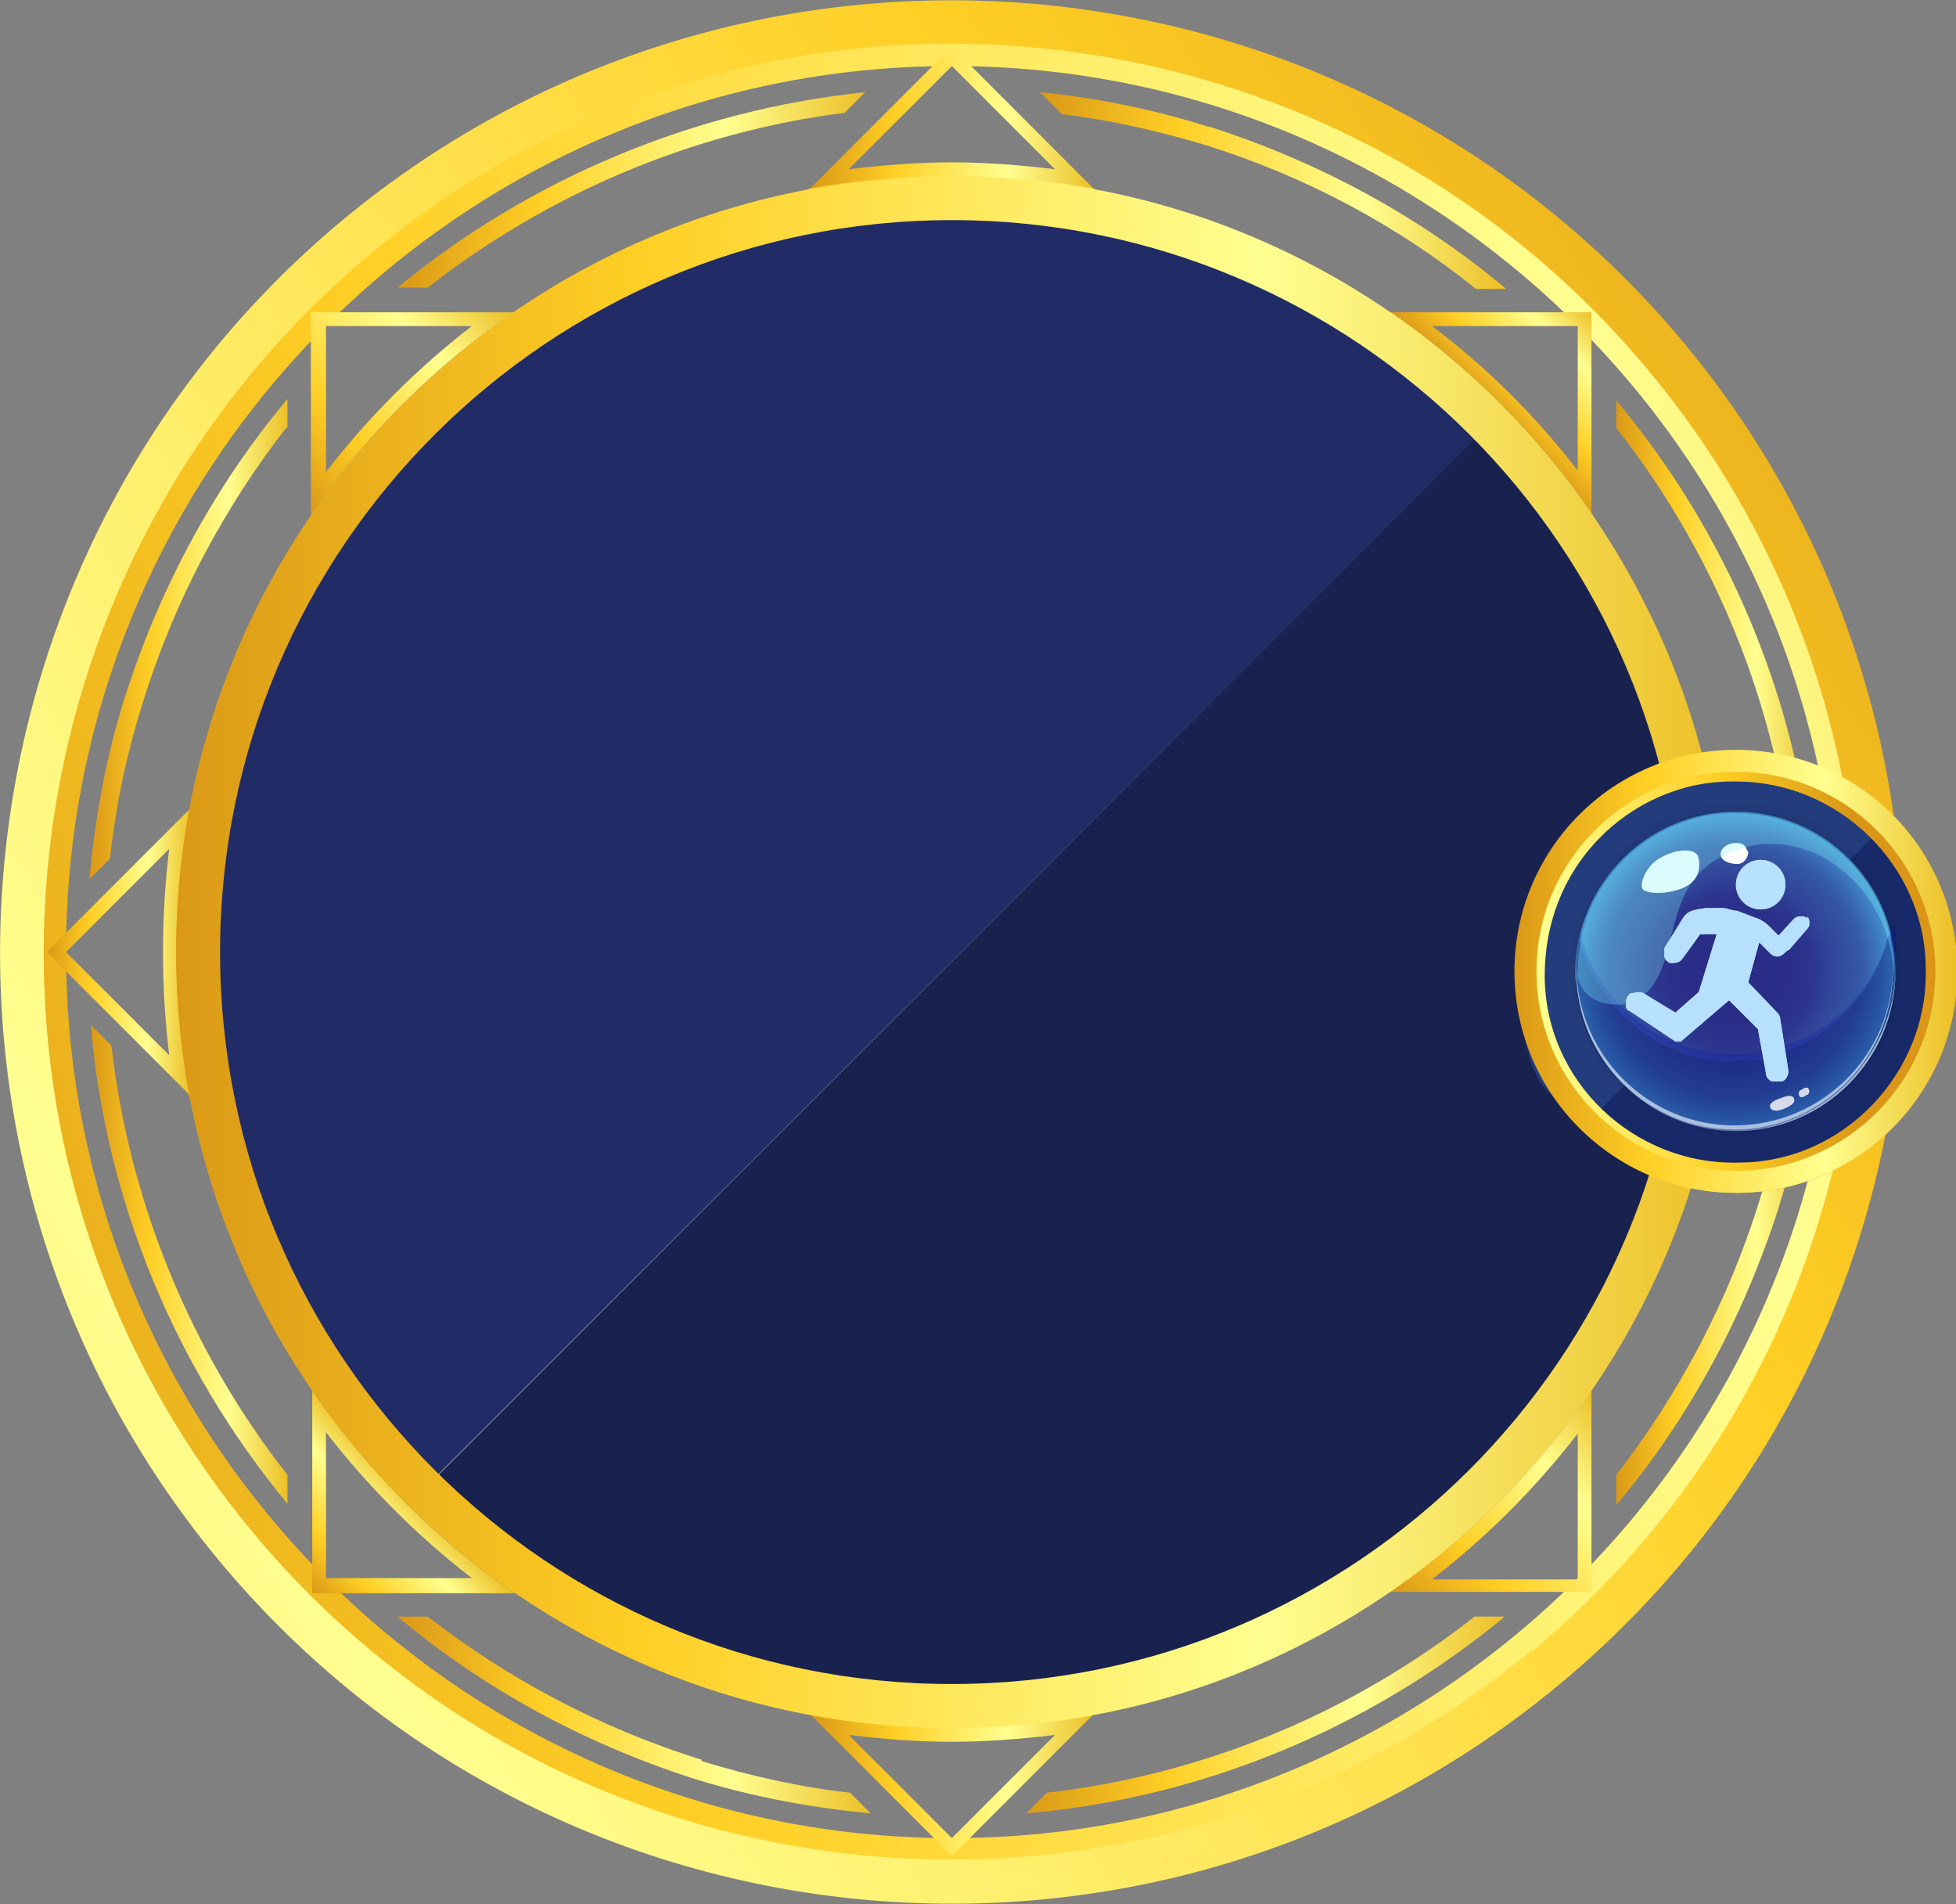
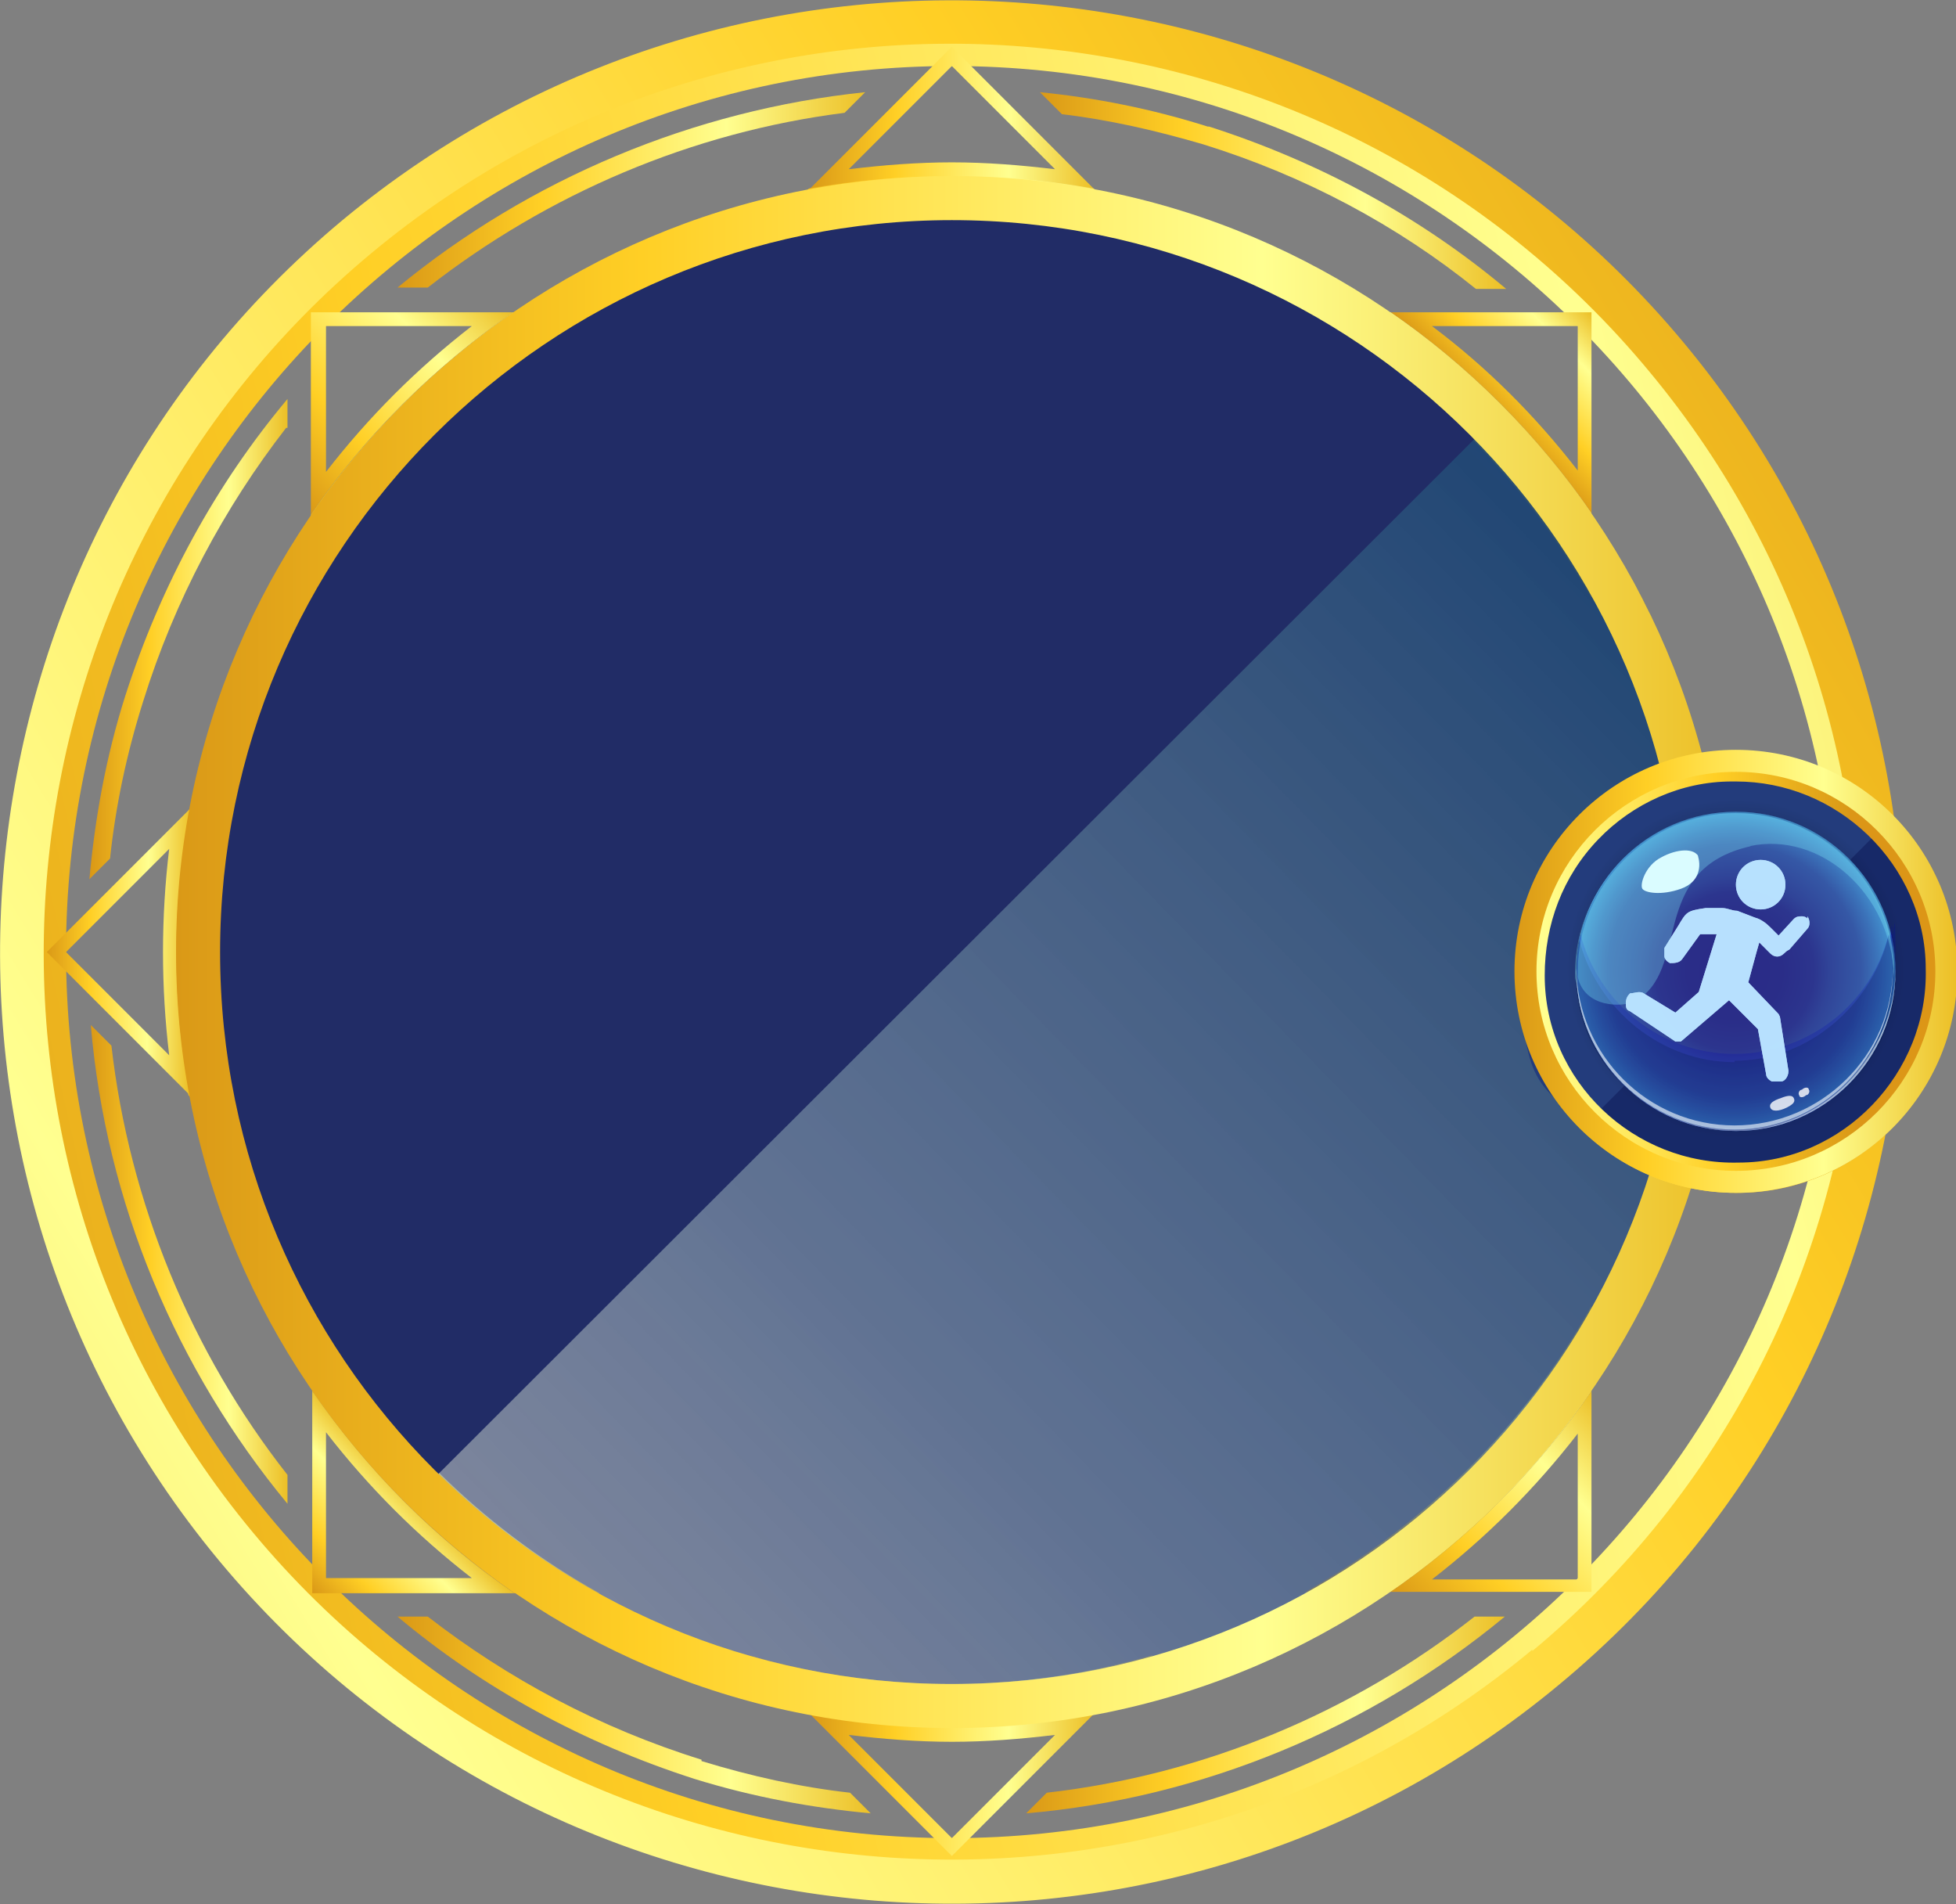
<svg xmlns="http://www.w3.org/2000/svg" id="Layer_1" data-name="Layer 1" version="1.1" viewBox="0 0 142.2 138.4">
  <rect x="0" y="0" width="142.2" height="138.4" fill="#808080" stroke="none" />
  <defs>
    <style>
      .cls-1 {
        fill: #233c7c;
      }

      .cls-1, .cls-2, .cls-3, .cls-4, .cls-5, .cls-6, .cls-7, .cls-8, .cls-9, .cls-10, .cls-11, .cls-12, .cls-13, .cls-14, .cls-15, .cls-16, .cls-17, .cls-18, .cls-19, .cls-20, .cls-21, .cls-22, .cls-23, .cls-24, .cls-25, .cls-26, .cls-27, .cls-28, .cls-29, .cls-30, .cls-31, .cls-32, .cls-33, .cls-34, .cls-35, .cls-36, .cls-37, .cls-38, .cls-39, .cls-40, .cls-41, .cls-42, .cls-43, .cls-44, .cls-45 {
        stroke-width: 0px;
      }

      .cls-2 {
        fill: url(#radial-gradient-2);
      }

      .cls-2, .cls-3, .cls-4, .cls-5, .cls-9, .cls-30, .cls-31, .cls-32, .cls-36, .cls-46 {
        isolation: isolate;
      }

      .cls-2, .cls-5, .cls-47 {
        mix-blend-mode: screen;
      }

      .cls-3 {
        opacity: .6;
      }

      .cls-3, .cls-4, .cls-36 {
        mix-blend-mode: overlay;
      }

      .cls-3, .cls-5, .cls-9, .cls-32 {
        fill: #fff;
      }

      .cls-4 {
        fill: #83f3ff;
        opacity: .3;
      }

      .cls-6 {
        fill: none;
      }

      .cls-7 {
        fill: url(#linear-gradient);
      }

      .cls-8 {
        fill: url(#radial-gradient);
      }

      .cls-9, .cls-36 {
        opacity: .9;
      }

      .cls-10 {
        fill: url(#linear-gradient-29);
      }

      .cls-11 {
        fill: url(#linear-gradient-28);
      }

      .cls-12 {
        fill: url(#linear-gradient-25);
      }

      .cls-13 {
        fill: url(#linear-gradient-11);
      }

      .cls-14 {
        fill: url(#linear-gradient-12);
      }

      .cls-15 {
        fill: url(#linear-gradient-13);
      }

      .cls-16 {
        fill: url(#linear-gradient-10);
      }

      .cls-17 {
        fill: url(#linear-gradient-17);
      }

      .cls-18 {
        fill: url(#linear-gradient-16);
      }

      .cls-19 {
        fill: url(#linear-gradient-19);
      }

      .cls-20 {
        fill: url(#linear-gradient-15);
      }

      .cls-21 {
        fill: url(#linear-gradient-23);
      }

      .cls-22 {
        fill: url(#linear-gradient-21);
      }

      .cls-23 {
        fill: url(#linear-gradient-18);
      }

      .cls-24 {
        fill: url(#linear-gradient-14);
      }

      .cls-25 {
        fill: url(#linear-gradient-22);
      }

      .cls-26 {
        fill: url(#linear-gradient-20);
      }

      .cls-27 {
        fill: url(#linear-gradient-27);
      }

      .cls-28 {
        fill: url(#linear-gradient-24);
      }

      .cls-29 {
        fill: url(#linear-gradient-26);
      }

      .cls-30 {
        fill: #0000b7;
      }

      .cls-30, .cls-31 {
        opacity: .2;
      }

      .cls-31 {
        fill: #00183a;
      }

      .cls-32 {
        opacity: .8;
      }

      .cls-33 {
        fill: url(#radial-gradient-3);
      }

      .cls-34 {
        fill: #172968;
      }

      .cls-35 {
        fill: #19224f;
      }

      .cls-36 {
        fill: #b8e2ff;
      }

      .cls-37 {
        fill: #212c66;
      }

      .cls-38 {
        fill: url(#linear-gradient-4);
      }

      .cls-39 {
        fill: url(#linear-gradient-2);
      }

      .cls-40 {
        fill: url(#linear-gradient-3);
      }

      .cls-41 {
        fill: url(#linear-gradient-8);
      }

      .cls-42 {
        fill: url(#linear-gradient-9);
      }

      .cls-43 {
        fill: url(#linear-gradient-7);
      }

      .cls-44 {
        fill: url(#linear-gradient-5);
      }

      .cls-45 {
        fill: url(#linear-gradient-6);
      }
    </style>
    <linearGradient id="linear-gradient" x1="-24.2" y1="742.4" x2="185.3" y2="694.9" gradientTransform="translate(0 -652)" gradientUnits="userSpaceOnUse">
      <stop offset="0" stop-color="#dc9617" />
      <stop offset="0" stop-color="#da9917" />
      <stop offset=".3" stop-color="#ffcf25" />
      <stop offset=".7" stop-color="#ffff90" />
      <stop offset="1" stop-color="#ecbf26" />
    </linearGradient>
    <linearGradient id="linear-gradient-2" x1="161.2" y1="664.9" x2="-47.8" y2="792.8" gradientTransform="translate(0 -652)" gradientUnits="userSpaceOnUse">
      <stop offset="0" stop-color="#dc9617" />
      <stop offset="0" stop-color="#da9917" />
      <stop offset=".3" stop-color="#ffcf25" />
      <stop offset=".7" stop-color="#ffff90" />
      <stop offset="1" stop-color="#ecbf26" />
    </linearGradient>
    <linearGradient id="linear-gradient-3" x1="108.3" y1="682.1" x2="115.8" y2="674.8" gradientTransform="translate(0 -652)" gradientUnits="userSpaceOnUse">
      <stop offset="0" stop-color="#dc9617" />
      <stop offset="0" stop-color="#da9917" />
      <stop offset=".3" stop-color="#ffcf25" />
      <stop offset=".7" stop-color="#ffff90" />
      <stop offset="1" stop-color="#ecbf26" />
    </linearGradient>
    <linearGradient id="linear-gradient-4" x1="105.1" y1="685.2" x2="109.1" y2="681.4" gradientTransform="translate(0 -652)" gradientUnits="userSpaceOnUse">
      <stop offset="0" stop-color="#dc9617" />
      <stop offset="0" stop-color="#da9917" />
      <stop offset=".3" stop-color="#ffcf25" />
      <stop offset=".7" stop-color="#ffff90" />
      <stop offset="1" stop-color="#ecbf26" />
    </linearGradient>
    <linearGradient id="linear-gradient-5" x1="96.5" y1="769.4" x2="117.6" y2="748.9" gradientTransform="translate(0 -652)" gradientUnits="userSpaceOnUse">
      <stop offset="0" stop-color="#dc9617" />
      <stop offset="0" stop-color="#da9917" />
      <stop offset=".3" stop-color="#ffcf25" />
      <stop offset=".7" stop-color="#ffff90" />
      <stop offset="1" stop-color="#ecbf26" />
    </linearGradient>
    <linearGradient id="linear-gradient-6" x1="29.4" y1="761.1" x2="33.3" y2="757.3" gradientTransform="translate(0 -652)" gradientUnits="userSpaceOnUse">
      <stop offset="0" stop-color="#dc9617" />
      <stop offset="0" stop-color="#da9917" />
      <stop offset=".3" stop-color="#ffcf25" />
      <stop offset=".7" stop-color="#ffff90" />
      <stop offset="1" stop-color="#ecbf26" />
    </linearGradient>
    <linearGradient id="linear-gradient-7" x1="104.5" y1="771.3" x2="119.4" y2="756.9" gradientTransform="translate(0 -652)" gradientUnits="userSpaceOnUse">
      <stop offset="0" stop-color="#dc9617" />
      <stop offset="0" stop-color="#da9917" />
      <stop offset=".3" stop-color="#ffcf25" />
      <stop offset=".7" stop-color="#ffff90" />
      <stop offset="1" stop-color="#ecbf26" />
    </linearGradient>
    <linearGradient id="linear-gradient-8" x1="22.7" y1="767.7" x2="30.2" y2="760.4" gradientTransform="translate(0 -652)" gradientUnits="userSpaceOnUse">
      <stop offset="0" stop-color="#dc9617" />
      <stop offset="0" stop-color="#da9917" />
      <stop offset=".3" stop-color="#ffcf25" />
      <stop offset=".7" stop-color="#ffff90" />
      <stop offset="1" stop-color="#ecbf26" />
    </linearGradient>
    <linearGradient id="linear-gradient-9" x1="19" y1="685.6" x2="33.9" y2="671.1" gradientTransform="translate(0 -652)" gradientUnits="userSpaceOnUse">
      <stop offset="0" stop-color="#dc9617" />
      <stop offset="0" stop-color="#da9917" />
      <stop offset=".3" stop-color="#ffcf25" />
      <stop offset=".7" stop-color="#ffff90" />
      <stop offset="1" stop-color="#ecbf26" />
    </linearGradient>
    <linearGradient id="linear-gradient-10" x1="20.7" y1="693.5" x2="41.9" y2="673" gradientTransform="translate(0 -652)" gradientUnits="userSpaceOnUse">
      <stop offset="0" stop-color="#dc9617" />
      <stop offset="0" stop-color="#da9917" />
      <stop offset=".3" stop-color="#ffcf25" />
      <stop offset=".7" stop-color="#ffff90" />
      <stop offset="1" stop-color="#ecbf26" />
    </linearGradient>
    <linearGradient id="linear-gradient-11" x1="124.5" y1="721.2" x2="135" y2="721.4" gradientTransform="translate(0 -652)" gradientUnits="userSpaceOnUse">
      <stop offset="0" stop-color="#dc9617" />
      <stop offset="0" stop-color="#da9917" />
      <stop offset=".3" stop-color="#ffcf25" />
      <stop offset=".7" stop-color="#ffff90" />
      <stop offset="1" stop-color="#ecbf26" />
    </linearGradient>
    <linearGradient id="linear-gradient-12" x1="120.1" y1="721.2" x2="125.6" y2="721.3" gradientTransform="translate(0 -652)" gradientUnits="userSpaceOnUse">
      <stop offset="0" stop-color="#dc9617" />
      <stop offset="0" stop-color="#da9917" />
      <stop offset=".3" stop-color="#ffcf25" />
      <stop offset=".7" stop-color="#ffff90" />
      <stop offset="1" stop-color="#ecbf26" />
    </linearGradient>
    <linearGradient id="linear-gradient-13" x1="54.5" y1="774.6" x2="83.8" y2="775" gradientTransform="translate(0 -652)" gradientUnits="userSpaceOnUse">
      <stop offset="0" stop-color="#dc9617" />
      <stop offset="0" stop-color="#da9917" />
      <stop offset=".3" stop-color="#ffcf25" />
      <stop offset=".7" stop-color="#ffff90" />
      <stop offset="1" stop-color="#ecbf26" />
    </linearGradient>
    <linearGradient id="linear-gradient-14" x1="12.8" y1="721.1" x2="18.4" y2="721.2" gradientTransform="translate(0 -652)" gradientUnits="userSpaceOnUse">
      <stop offset="0" stop-color="#dc9617" />
      <stop offset="0" stop-color="#da9917" />
      <stop offset=".3" stop-color="#ffcf25" />
      <stop offset=".7" stop-color="#ffff90" />
      <stop offset="1" stop-color="#ecbf26" />
    </linearGradient>
    <linearGradient id="linear-gradient-15" x1="58.8" y1="781.5" x2="79.5" y2="781.8" gradientTransform="translate(0 -652)" gradientUnits="userSpaceOnUse">
      <stop offset="0" stop-color="#dc9617" />
      <stop offset="0" stop-color="#da9917" />
      <stop offset=".3" stop-color="#ffcf25" />
      <stop offset=".7" stop-color="#ffff90" />
      <stop offset="1" stop-color="#ecbf26" />
    </linearGradient>
    <linearGradient id="linear-gradient-16" x1="3.4" y1="721.1" x2="13.9" y2="721.2" gradientTransform="translate(0 -652)" gradientUnits="userSpaceOnUse">
      <stop offset="0" stop-color="#dc9617" />
      <stop offset="0" stop-color="#da9917" />
      <stop offset=".3" stop-color="#ffcf25" />
      <stop offset=".7" stop-color="#ffff90" />
      <stop offset="1" stop-color="#ecbf26" />
    </linearGradient>
    <linearGradient id="linear-gradient-17" x1="58.9" y1="660.5" x2="79.6" y2="660.8" gradientTransform="translate(0 -652)" gradientUnits="userSpaceOnUse">
      <stop offset="0" stop-color="#dc9617" />
      <stop offset="0" stop-color="#da9917" />
      <stop offset=".3" stop-color="#ffcf25" />
      <stop offset=".7" stop-color="#ffff90" />
      <stop offset="1" stop-color="#ecbf26" />
    </linearGradient>
    <linearGradient id="linear-gradient-18" x1="54.5" y1="667.3" x2="83.9" y2="667.7" gradientTransform="translate(0 -652)" gradientUnits="userSpaceOnUse">
      <stop offset="0" stop-color="#dc9617" />
      <stop offset="0" stop-color="#da9917" />
      <stop offset=".3" stop-color="#ffcf25" />
      <stop offset=".7" stop-color="#ffff90" />
      <stop offset="1" stop-color="#ecbf26" />
    </linearGradient>
    <linearGradient id="linear-gradient-19" x1="29" y1="776.7" x2="63.4" y2="776.7" gradientTransform="translate(0 -652)" gradientUnits="userSpaceOnUse">
      <stop offset="0" stop-color="#dc9617" />
      <stop offset="0" stop-color="#da9917" />
      <stop offset=".3" stop-color="#ffcf25" />
      <stop offset=".7" stop-color="#ffff90" />
      <stop offset="1" stop-color="#ecbf26" />
    </linearGradient>
    <linearGradient id="linear-gradient-20" x1="74.6" y1="776.7" x2="109.4" y2="776.7" gradientTransform="translate(0 -652)" gradientUnits="userSpaceOnUse">
      <stop offset="0" stop-color="#dc9617" />
      <stop offset="0" stop-color="#da9917" />
      <stop offset=".3" stop-color="#ffcf25" />
      <stop offset=".7" stop-color="#ffff90" />
      <stop offset="1" stop-color="#ecbf26" />
    </linearGradient>
    <linearGradient id="linear-gradient-21" x1="29" y1="665.8" x2="63" y2="665.8" gradientTransform="translate(0 -652)" gradientUnits="userSpaceOnUse">
      <stop offset="0" stop-color="#dc9617" />
      <stop offset="0" stop-color="#da9917" />
      <stop offset=".3" stop-color="#ffcf25" />
      <stop offset=".7" stop-color="#ffff90" />
      <stop offset="1" stop-color="#ecbf26" />
    </linearGradient>
    <linearGradient id="linear-gradient-22" x1="75.6" y1="665.8" x2="109.4" y2="665.8" gradientTransform="translate(0 -652)" gradientUnits="userSpaceOnUse">
      <stop offset="0" stop-color="#dc9617" />
      <stop offset="0" stop-color="#da9917" />
      <stop offset=".3" stop-color="#ffcf25" />
      <stop offset=".7" stop-color="#ffff90" />
      <stop offset="1" stop-color="#ecbf26" />
    </linearGradient>
    <linearGradient id="linear-gradient-23" x1="117.5" y1="721.2" x2="132" y2="721.2" gradientTransform="translate(0 -652)" gradientUnits="userSpaceOnUse">
      <stop offset="0" stop-color="#dc9617" />
      <stop offset="0" stop-color="#da9917" />
      <stop offset=".3" stop-color="#ffcf25" />
      <stop offset=".7" stop-color="#ffff90" />
      <stop offset="1" stop-color="#ecbf26" />
    </linearGradient>
    <linearGradient id="linear-gradient-24" x1="6.6" y1="743.9" x2="20.9" y2="743.9" gradientTransform="translate(0 -652)" gradientUnits="userSpaceOnUse">
      <stop offset="0" stop-color="#dc9617" />
      <stop offset="0" stop-color="#da9917" />
      <stop offset=".3" stop-color="#ffcf25" />
      <stop offset=".7" stop-color="#ffff90" />
      <stop offset="1" stop-color="#ecbf26" />
    </linearGradient>
    <linearGradient id="linear-gradient-25" x1="6.6" y1="698.4" x2="20.9" y2="698.4" gradientTransform="translate(0 -652)" gradientUnits="userSpaceOnUse">
      <stop offset="0" stop-color="#dc9617" />
      <stop offset="0" stop-color="#da9917" />
      <stop offset=".3" stop-color="#ffcf25" />
      <stop offset=".7" stop-color="#ffff90" />
      <stop offset="1" stop-color="#ecbf26" />
    </linearGradient>
    <linearGradient id="linear-gradient-26" x1="25.1" y1="764.3" x2="117.1" y2="674.5" gradientTransform="translate(0 -652)" gradientUnits="userSpaceOnUse">
      <stop offset="0" stop-color="#8190ba" stop-opacity=".5" />
      <stop offset=".3" stop-color="#536d9b" stop-opacity=".7" />
      <stop offset=".7" stop-color="#254b7d" stop-opacity=".8" />
      <stop offset=".9" stop-color="#153f72" stop-opacity=".9" />
    </linearGradient>
    <linearGradient id="linear-gradient-27" x1="12.8" y1="721.2" x2="125.6" y2="721.2" gradientTransform="translate(0 -652)" gradientUnits="userSpaceOnUse">
      <stop offset="0" stop-color="#dc9617" />
      <stop offset="0" stop-color="#da9917" />
      <stop offset=".3" stop-color="#ffcf25" />
      <stop offset=".7" stop-color="#ffff90" />
      <stop offset="1" stop-color="#ecbf26" />
    </linearGradient>
    <linearGradient id="linear-gradient-28" x1="-1387.6" y1="9733.5" x2="-1355.5" y2="9733.5" gradientTransform="translate(-1065.8 9828.9) rotate(178.9)" gradientUnits="userSpaceOnUse">
      <stop offset="0" stop-color="#dc9617" />
      <stop offset="0" stop-color="#da9917" />
      <stop offset=".3" stop-color="#ffcf25" />
      <stop offset=".7" stop-color="#ffff90" />
      <stop offset="1" stop-color="#ecbf26" />
    </linearGradient>
    <linearGradient id="linear-gradient-29" x1="110.1" y1="722.6" x2="142.2" y2="722.6" gradientTransform="translate(0 -652)" gradientUnits="userSpaceOnUse">
      <stop offset="0" stop-color="#dc9617" />
      <stop offset="0" stop-color="#da9917" />
      <stop offset=".3" stop-color="#ffcf25" />
      <stop offset=".7" stop-color="#ffff90" />
      <stop offset="1" stop-color="#ecbf26" />
    </linearGradient>
    <radialGradient id="radial-gradient" cx="126.2" cy="722.6" fx="126.2" fy="722.6" r="11.6" gradientTransform="translate(0 -652)" gradientUnits="userSpaceOnUse">
      <stop offset="0" stop-color="#2a2b87" />
      <stop offset=".3" stop-color="#2a2d88" />
      <stop offset=".5" stop-color="#2c358e" />
      <stop offset=".6" stop-color="#304498" />
      <stop offset=".8" stop-color="#3558a6" />
      <stop offset=".9" stop-color="#3b72b9" />
      <stop offset="1" stop-color="#4392cf" />
      <stop offset="1" stop-color="#4599d4" />
    </radialGradient>
    <radialGradient id="radial-gradient-2" cx="126.2" cy="69.6" fx="126.2" fy="69.6" r="13.7" gradientTransform="translate(0 140) scale(1 -1)" gradientUnits="userSpaceOnUse">
      <stop offset=".2" stop-color="#00ade5" />
      <stop offset=".3" stop-color="#000" stop-opacity=".8" />
      <stop offset=".5" stop-color="#000" stop-opacity=".5" />
      <stop offset=".7" stop-color="#000" stop-opacity=".3" />
      <stop offset=".8" stop-color="#000" stop-opacity=".1" />
      <stop offset=".9" stop-color="#000" stop-opacity="0" />
      <stop offset="1" stop-color="#aca5d1" stop-opacity="0" />
    </radialGradient>
    <radialGradient id="radial-gradient-3" cx="126.1" cy="69.4" fx="126.1" fy="69.4" r="11.5" gradientTransform="translate(0 140) scale(1 -1)" gradientUnits="userSpaceOnUse">
      <stop offset="0" stop-color="#2a2b87" />
      <stop offset=".3" stop-color="#2a2d88" />
      <stop offset=".5" stop-color="#2c358e" />
      <stop offset=".6" stop-color="#304498" />
      <stop offset=".8" stop-color="#3558a6" />
      <stop offset=".9" stop-color="#3b72b9" />
      <stop offset="1" stop-color="#4392cf" />
      <stop offset="1" stop-color="#4599d4" />
    </radialGradient>
  </defs>
  <g class="cls-46">
    <g id="Layer_2" data-name="Layer 2">
      <g id="Layer_20" data-name="Layer 20">
        <g>
          <path class="cls-7" d="M69.2,137.6C31.5,137.6.8,106.9.8,69.2S31.5.8,69.2.8s68.4,30.7,68.4,68.4-30.7,68.4-68.4,68.4h0ZM69.2,4.8C33.7,4.8,4.8,33.7,4.8,69.2s28.9,64.4,64.4,64.4,64.4-28.9,64.4-64.4S104.7,4.8,69.2,4.8Z" />
          <path class="cls-39" d="M24.9,16C54.3-8.4,98-4.4,122.4,24.9c24.4,29.3,20.4,73.1-9,97.5-29.3,24.4-73.1,20.4-97.5-9C-8.4,84.1-4.4,40.4,24.9,16ZM111.4,120c28-23.3,31.8-65,8.5-93C96.7-1,55-4.9,27,18.4-1,41.7-4.9,83.4,18.4,111.4c23.3,28,65,31.8,93,8.5h0Z" />
        </g>
        <g>
          <path class="cls-40" d="M114.7,23.7v10.5c-3.1-4-6.6-7.5-10.6-10.5h10.6M115.7,22.7h-14.6c5.7,3.9,10.7,8.9,14.6,14.6v-14.6h0Z" />
          <path class="cls-38" d="M100.8,23.7c5.5,3.8,10.2,8.5,13.9,13.9v2.2c-4.2-6.5-9.7-12-16.2-16.2h2.2M101.1,22.7h-6.2c8.7,4.8,15.9,12.1,20.8,20.8v-6.2c-3.9-5.7-8.9-10.7-14.6-14.6h0Z" />
          <path class="cls-44" d="M114.7,98.6v2.2c-3.8,5.5-8.5,10.1-13.9,13.9h-2.2c6.5-4.2,12-9.7,16.2-16.2M115.7,94.9c-4.8,8.7-12.1,15.9-20.8,20.8h6.2c5.7-3.9,10.7-8.9,14.6-14.6v-6.2h0Z" />
          <path class="cls-45" d="M23.7,98.5c4.2,6.5,9.7,12,16.2,16.2h-2.2c-5.5-3.8-10.2-8.5-14-14v-2.2M22.7,94.9v6.2c3.9,5.7,8.9,10.7,14.7,14.7h6.2c-8.7-4.8-16-12.1-20.8-20.8h-.1Z" />
          <path class="cls-43" d="M114.7,104.2v10.6h-10.6c4-3.1,7.5-6.6,10.6-10.6M115.7,101.1c-3.9,5.7-8.9,10.7-14.6,14.6h14.6v-14.6h0Z" />
          <path class="cls-41" d="M23.7,104.1c3.1,4,6.6,7.5,10.6,10.6h-10.6v-10.6M22.7,101.1v14.7h14.7c-5.7-3.9-10.7-8.9-14.7-14.7h0Z" />
          <path class="cls-42" d="M34.3,23.7c-4,3.1-7.5,6.6-10.6,10.6v-10.6h10.6M37.3,22.7h-14.7v14.7c3.9-5.7,8.9-10.7,14.7-14.7h0Z" />
          <path class="cls-16" d="M39.9,23.7c-6.5,4.2-12,9.7-16.2,16.2v-2.2c3.8-5.5,8.5-10.2,14-14h2.2M43.5,22.7h-6.2c-5.7,4-10.7,8.9-14.7,14.7v6.2c4.9-8.7,12.1-16,20.8-20.8h.1Z" />
-           <path class="cls-13" d="M126.1,61.7l7.5,7.5-7.5,7.5c.7-5,.7-10,0-14.9M124.6,58.9c1.3,6.8,1.3,13.9,0,20.7l10.3-10.3-10.3-10.3h0Z" />
          <path class="cls-14" d="M122.1,57.8l1.6,1.6c1.2,6.5,1.2,13.2,0,19.7l-1.6,1.6c1.6-7.5,1.6-15.3,0-22.9M120.3,54.5c2.7,9.6,2.8,19.8,0,29.4l4.3-4.3c1.3-6.8,1.3-13.9,0-20.7l-4.3-4.3h0Z" />
          <path class="cls-15" d="M57.8,122.1c3.8.8,7.6,1.2,11.4,1.2s7.7-.4,11.4-1.2l-1.6,1.6c-3.2.6-6.6.9-9.8.9s-6.6-.3-9.9-.9l-1.6-1.6M54.5,120.3l4.3,4.3c3.4.6,6.9.9,10.4.9s6.9-.3,10.3-.9l4.3-4.3c-4.8,1.4-9.7,2.1-14.7,2.1s-9.9-.7-14.7-2.1h0Z" />
          <path class="cls-24" d="M16.3,57.7c-1.6,7.6-1.6,15.4,0,22.9l-1.6-1.6c-1.2-6.6-1.2-13.2,0-19.8l1.6-1.6M18.1,54.5l-4.4,4.4c-1.3,6.9-1.3,13.9,0,20.7l4.4,4.3c-2.8-9.6-2.8-19.8,0-29.4h0Z" />
          <path class="cls-20" d="M61.7,126.1c2.5.3,5,.5,7.5.5s5-.2,7.5-.5l-7.5,7.5-7.5-7.5M58.9,124.6l10.3,10.3,10.3-10.3c-3.4.6-6.9.9-10.3.9s-6.9-.3-10.3-.9h0Z" />
          <path class="cls-18" d="M12.3,61.7c-.6,5-.6,10,0,15l-7.5-7.5,7.5-7.5M13.8,58.8l-10.4,10.4,10.4,10.4c-1.3-6.8-1.3-13.9,0-20.7h0Z" />
          <path class="cls-17" d="M69.2,4.8l7.5,7.5c-2.5-.3-5-.5-7.5-.5s-5,.2-7.5.5l7.5-7.5M69.2,3.4l-10.4,10.4c3.4-.6,6.9-.9,10.4-.9s6.9.3,10.4.9l-10.4-10.4h0Z" />
          <path class="cls-23" d="M69.2,13.8c3.3,0,6.6.3,9.9.9l1.6,1.6c-3.8-.8-7.6-1.2-11.4-1.2s-7.7.4-11.5,1.2l1.6-1.6c3.2-.6,6.6-.9,9.9-.9M69.2,12.8c-3.5,0-7,.3-10.4.9l-4.4,4.4c4.8-1.4,9.8-2.1,14.7-2.1s9.9.7,14.7,2.1l-4.3-4.4c-3.4-.6-6.9-.9-10.4-.9h.1Z" />
        </g>
        <path class="cls-6" d="M26.8,22.9h-3.8v3.8c1.2-1.3,2.5-2.6,3.8-3.8Z" />
        <path class="cls-6" d="M22.9,111.7v3.8h3.8c-1.3-1.2-2.6-2.5-3.8-3.8Z" />
        <path class="cls-6" d="M51,127.9c20,6.2,40.8,1.6,56.2-10.4H31.2c5.8,4.6,12.4,8.2,19.9,10.4h0Z" />
        <path class="cls-6" d="M127.9,87.4c6.2-20,1.6-40.8-10.4-56.2v76c4.6-5.8,8.2-12.4,10.4-19.9h0Z" />
-         <path class="cls-6" d="M87.4,10.5c-20-6.2-40.8-1.6-56.2,10.4h76c-5.8-4.5-12.4-8.1-19.9-10.4h.1Z" />
        <path class="cls-19" d="M51,127.9c-7.4-2.3-14.1-5.9-19.9-10.4h-2.2c6.2,5.2,13.5,9.2,21.6,11.8,4.2,1.3,8.5,2.1,12.8,2.5l-1.5-1.5c-3.6-.4-7.2-1.2-10.8-2.3h0Z" />
        <path class="cls-26" d="M107.2,117.5c-8.9,7-19.7,11.5-31.1,12.8l-1.5,1.5c12.8-1.1,25-6.2,34.8-14.3h-2.2Z" />
        <path class="cls-22" d="M29,20.9h2.1c8.7-6.8,19.2-11.3,30.3-12.7l1.5-1.5c-12.5,1.3-24.4,6.3-34,14.2h0Z" />
        <path class="cls-25" d="M87.8,9.2c-4.1-1.3-8.2-2.1-12.2-2.5l1.6,1.6c3.4.4,6.9,1.2,10.3,2.2,7.4,2.3,14.1,5.9,19.8,10.5h2.2c-6.2-5.2-13.5-9.2-21.6-11.8h0Z" />
-         <path class="cls-21" d="M117.5,29v2.1c12.1,15.4,16.6,36.2,10.4,56.2-2.3,7.4-5.9,14.1-10.4,19.9v2.2c5.2-6.2,9.2-13.5,11.8-21.6,6.5-21,1.4-42.9-11.8-58.7h0Z" />
        <path class="cls-28" d="M20.9,107.2c-7-8.9-11.5-19.8-12.8-31.2l-1.5-1.5c1.1,12.9,6.2,25,14.3,34.8,0,0,0-2.2,0-2.1Z" />
        <path class="cls-12" d="M20.9,31.2v-2.2c-5.2,6.2-9.2,13.5-11.8,21.6-1.4,4.4-2.2,8.9-2.6,13.3l1.5-1.5c.4-3.8,1.2-7.6,2.4-11.4,2.3-7.4,5.9-14.1,10.4-19.9h.1Z" />
        <path class="cls-29" d="M107.6,31.5c-9.8-9.9-23.3-16.1-38.3-16.1-29.7,0-53.8,24.1-53.8,53.8s6.2,28.6,16.1,38.3c9.7,9.5,23,15.4,37.7,15.4,29.7,0,53.8-24.1,53.8-53.8s-5.9-28-15.4-37.7h-.1Z" />
        <path class="cls-37" d="M69.2,15.4c-29.7,0-53.8,24.1-53.8,53.8s6.2,28.6,16.1,38.3L107.6,31.5c-9.8-9.9-23.3-16.1-38.3-16.1h-.1Z" />
-         <path class="cls-35" d="M31.5,107.6c9.7,9.5,23,15.4,37.7,15.4,29.7,0,53.8-24.1,53.8-53.8s-5.9-28-15.4-37.7L31.5,107.6Z" />
        <path class="cls-27" d="M69.2,125.6c-31.1,0-56.4-25.3-56.4-56.4S38.1,12.8,69.2,12.8s56.4,25.3,56.4,56.4-25.3,56.4-56.4,56.4h0ZM69.2,16c-29.3,0-53.2,23.8-53.2,53.2s23.8,53.2,53.2,53.2,53.2-23.8,53.2-53.2-23.8-53.2-53.2-53.2Z" />
        <path class="cls-1" d="M126.2,55.1c-8.6,0-15.6,7-15.6,15.6s1.8,8.3,4.7,11.1l22.1-22.1c-2.8-2.9-6.8-4.7-11.1-4.7h0Z" />
        <path class="cls-34" d="M115.2,81.8c2.8,2.8,6.7,4.5,10.9,4.5,8.6,0,15.6-7,15.6-15.6s-2-8.1-4.5-10.9l-22.1,22.1h0Z" />
        <path class="cls-11" d="M126.2,86.7c-8.7,0-15.8-7-16-15.7,0-4.3,1.5-8.3,4.5-11.4s7-4.8,11.2-4.9c4.3,0,8.3,1.5,11.4,4.5s4.8,7,4.9,11.2c.2,8.8-6.9,16.2-15.7,16.3h-.3,0ZM126.2,56.8h-.3c-3.7,0-7.2,1.6-9.7,4.2-2.6,2.7-3.9,6.2-3.9,9.9,0,7.7,6.5,13.8,14.1,13.6,7.6,0,13.8-6.5,13.6-14.1,0-3.7-1.6-7.2-4.2-9.7-2.6-2.5-6-3.9-9.6-3.9h0Z" />
        <path class="cls-10" d="M126.2,86.7c-8.9,0-16.1-7.2-16.1-16.1s7.2-16.1,16.1-16.1,16.1,7.2,16.1,16.1-7.2,16.1-16.1,16.1ZM126.2,56.1c-8,0-14.5,6.5-14.5,14.5s6.5,14.5,14.5,14.5,14.5-6.5,14.5-14.5-6.5-14.5-14.5-14.5Z" />
        <g id="marble">
          <circle class="cls-8" cx="126.2" cy="70.6" r="11.6" />
          <path class="cls-30" d="M126.2,76.6c-5.4,0-10-3.7-11.2-8.8-.2.9-.3,1.8-.3,2.8,0,6.4,5.2,11.6,11.6,11.6s11.5-5.2,11.5-11.6-.1-1.9-.3-2.8c-1.2,5-5.8,8.8-11.2,8.8h0Z" />
          <path class="cls-31" d="M126.2,77.2c-5.4,0-10.1-3.9-11.3-8.9-.2.9-.2,2-.2,2.9,0,6.4,5.9,11,11.6,11s11.4-4.6,11.5-11c0-1,0-2.3-.3-3.2-1.2,5-5.8,9.1-11.2,9.1h0Z" />
          <path class="cls-5" d="M123.4,62.1c.3.8.2,2-1.2,2.5-1.2.4-2.6.3-2.8-.2-.4-.7.2-1.7,1.4-2.3,1.1-.6,2.4-.7,2.7,0h0Z" />
          <path class="cls-5" d="M127.2,61.9c0,.4-.3.9-.8.9s-1.1-.2-1.2-.6.3-.8.8-.9c.5,0,1,0,1.1.5h0Z" />
          <path class="cls-9" d="M129.5,79.8c-.6.2-.9.4-.8.7,0,.2.6.3,1.2,0,.5-.2.6-.5.5-.7s-.4-.2-.9,0h0Z" />
          <path class="cls-9" d="M131,79.2c-.2,0-.3.3-.2.4,0,.2.3.2.5,0,.2,0,.3-.3.2-.4,0-.2-.3-.2-.5,0Z" />
          <path class="cls-4" d="M127.2,61.5c5.1-1.1,10.3,3.4,10.5,9.6v-.4c0-6.4-5.2-11.5-11.6-11.5s-11.6,5.2-11.6,11.5,0,.3,0,.4c.5,2.3,3.3,2.2,4.1,1.8,4.2-2.2.8-9.7,8.5-11.3h0Z" />
          <path class="cls-3" d="M126.2,81.8c-6.3,0-11.5-5.1-11.6-11.4v.2c0,6.4,5.2,11.6,11.6,11.6s11.6-5.2,11.6-11.6v-.2c0,6.3-5.2,11.4-11.6,11.4Z" />
        </g>
        <g>
          <g>
            <circle class="cls-2" cx="126.2" cy="70.4" r="13.7" />
            <g id="marble-2">
              <circle class="cls-33" cx="126.1" cy="70.6" r="11.5" />
              <path class="cls-30" d="M126.1,76.6c-5.4,0-9.9-3.7-11.2-8.7-.2.9-.3,1.8-.3,2.8,0,6.4,5.2,11.5,11.5,11.5s11.5-5.2,11.5-11.5-.1-1.9-.3-2.8c-1.2,5-5.8,8.7-11.2,8.7Z" />
              <path class="cls-31" d="M126.1,77.2c-5.4,0-10-3.9-11.3-8.9-.2.9-.2,2-.2,2.9,0,6.4,5.9,11,11.5,11s11.4-4.6,11.5-11c0-1,0-2.3-.3-3.2-1.2,5-5.8,9.1-11.2,9.1h0Z" />
              <path class="cls-5" d="M123.4,62.1c.3.8.2,2-1.2,2.5s-2.6.3-2.8,0,.2-1.7,1.4-2.3c1.1-.6,2.4-.7,2.7,0h0Z" />
-               <path class="cls-5" d="M127.1,61.9c0,.4-.3.9-.8.9s-1.1-.2-1.2-.6.3-.8.8-.9,1,0,1.1.5h0Z" />
              <path class="cls-32" d="M129.5,79.8c-.6.2-.9.4-.8.7s.6.3,1.2,0,.6-.5.5-.7-.4-.2-.9,0Z" />
              <path class="cls-32" d="M131,79.2c-.2,0-.3.3-.2.4,0,.2.3.2.5,0,.2,0,.3-.3.2-.4,0-.2-.3-.2-.5,0Z" />
              <path class="cls-4" d="M127.2,61.5c5.1-1.1,10.3,3.4,10.5,9.5v-.4c0-6.4-5.2-11.5-11.5-11.5s-11.5,5.2-11.5,11.5,0,.3,0,.4c.5,2.3,3.3,2.2,4.1,1.8,4.2-2.2.9-9.6,8.5-11.3h0Z" />
              <path class="cls-3" d="M126.1,81.8c-6.3,0-11.4-5.1-11.5-11.4v.2c0,6.4,5.2,11.5,11.5,11.5s11.5-5.2,11.5-11.5,0,0,0-.2c0,6.3-5.2,11.4-11.5,11.4Z" />
            </g>
          </g>
          <g>
            <path class="cls-36" d="M128,66.1c1,0,1.8-.8,1.8-1.8s-.8-1.8-1.8-1.8-1.8.8-1.8,1.8.8,1.8,1.8,1.8Z" />
            <path class="cls-36" d="M131.5,66.9c-.1-.2-.3-.3-.5-.3s-.4,0-.6.2l-1.1,1.2-.6-.6c-.3-.3-.7-.6-1.1-.7l-1.3-.5c-.4,0-.7-.2-1.1-.2h-1.2c-1.4.2-1.4.3-2,1.3l-1,1.6c0,.2,0,.4,0,.6,0,.2.2.4.4.5.3,0,.7,0,.9-.3l1.3-1.8h1.2l-1.3,4.2-1.7,1.5-2.3-1.4c-.3-.2-.7,0-1,0-.2.2-.3.4-.3.7s0,.5.3.6l3.3,2.2h.4l3.5-3,2.1,2.1.6,3.3c0,.2.2.4.4.5h.7c.3,0,.6-.5.5-.9l-.6-3.8s0,0-.1-.2l-2.2-2.3.6-2.2.2-.7.8.8c.3.3.7.3,1,0s.3-.2.4-.3l1.3-1.5c.2-.2.2-.6,0-.9v.2Z" />
          </g>
          <g class="cls-47">
            <path class="cls-36" d="M128,66.1c1,0,1.8-.8,1.8-1.8s-.8-1.8-1.8-1.8-1.8.8-1.8,1.8.8,1.8,1.8,1.8Z" />
            <path class="cls-36" d="M131.5,66.9c-.1-.2-.3-.3-.5-.3s-.4,0-.6.2l-1.1,1.2-.6-.6c-.3-.3-.7-.6-1.1-.7l-1.3-.5c-.4,0-.7-.2-1.1-.2h-1.2c-1.4.2-1.4.3-2,1.3l-1,1.6c0,.2,0,.4,0,.6,0,.2.2.4.4.5.3,0,.7,0,.9-.3l1.3-1.8h1.2l-1.3,4.2-1.7,1.5-2.3-1.4c-.3-.2-.7,0-1,0-.2.2-.3.4-.3.7s0,.5.3.6l3.3,2.2h.4l3.5-3,2.1,2.1.6,3.3c0,.2.2.4.4.5h.7c.3,0,.6-.5.5-.9l-.6-3.8s0,0-.1-.2l-2.2-2.3.6-2.2.2-.7.8.8c.3.3.7.3,1,0s.3-.2.4-.3l1.3-1.5c.2-.2.2-.6,0-.9v.2Z" />
          </g>
        </g>
      </g>
    </g>
  </g>
</svg>